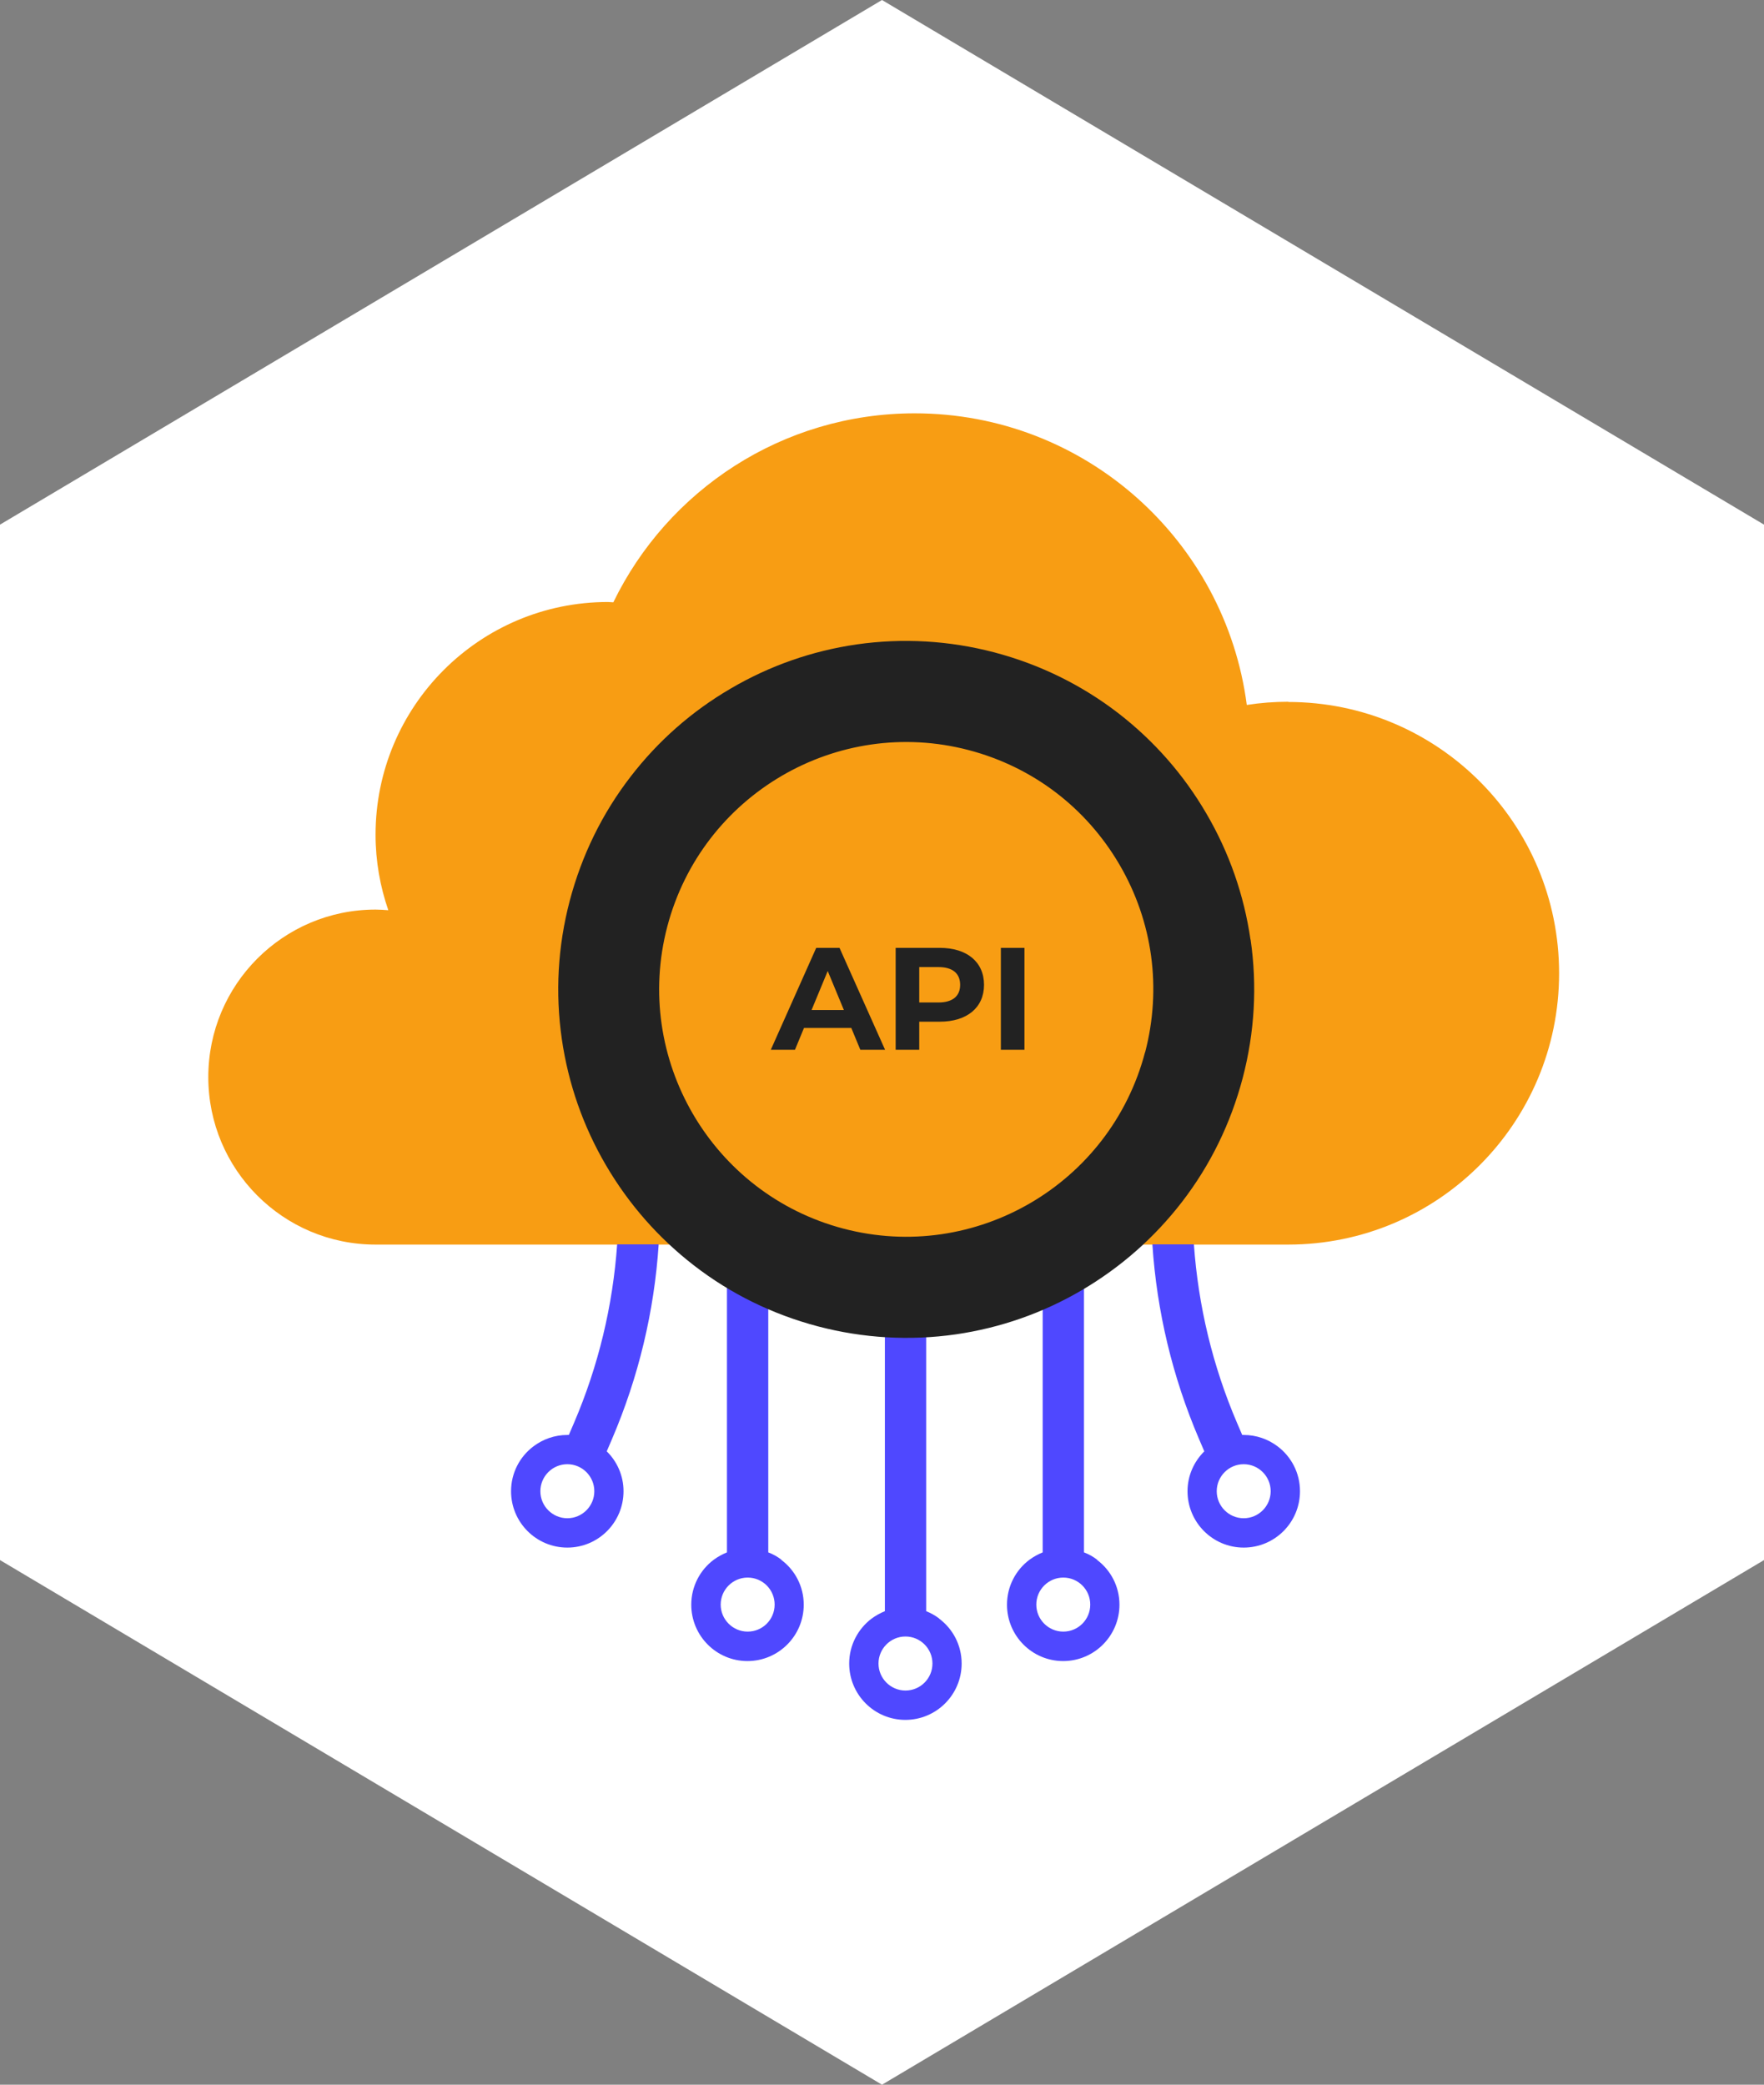
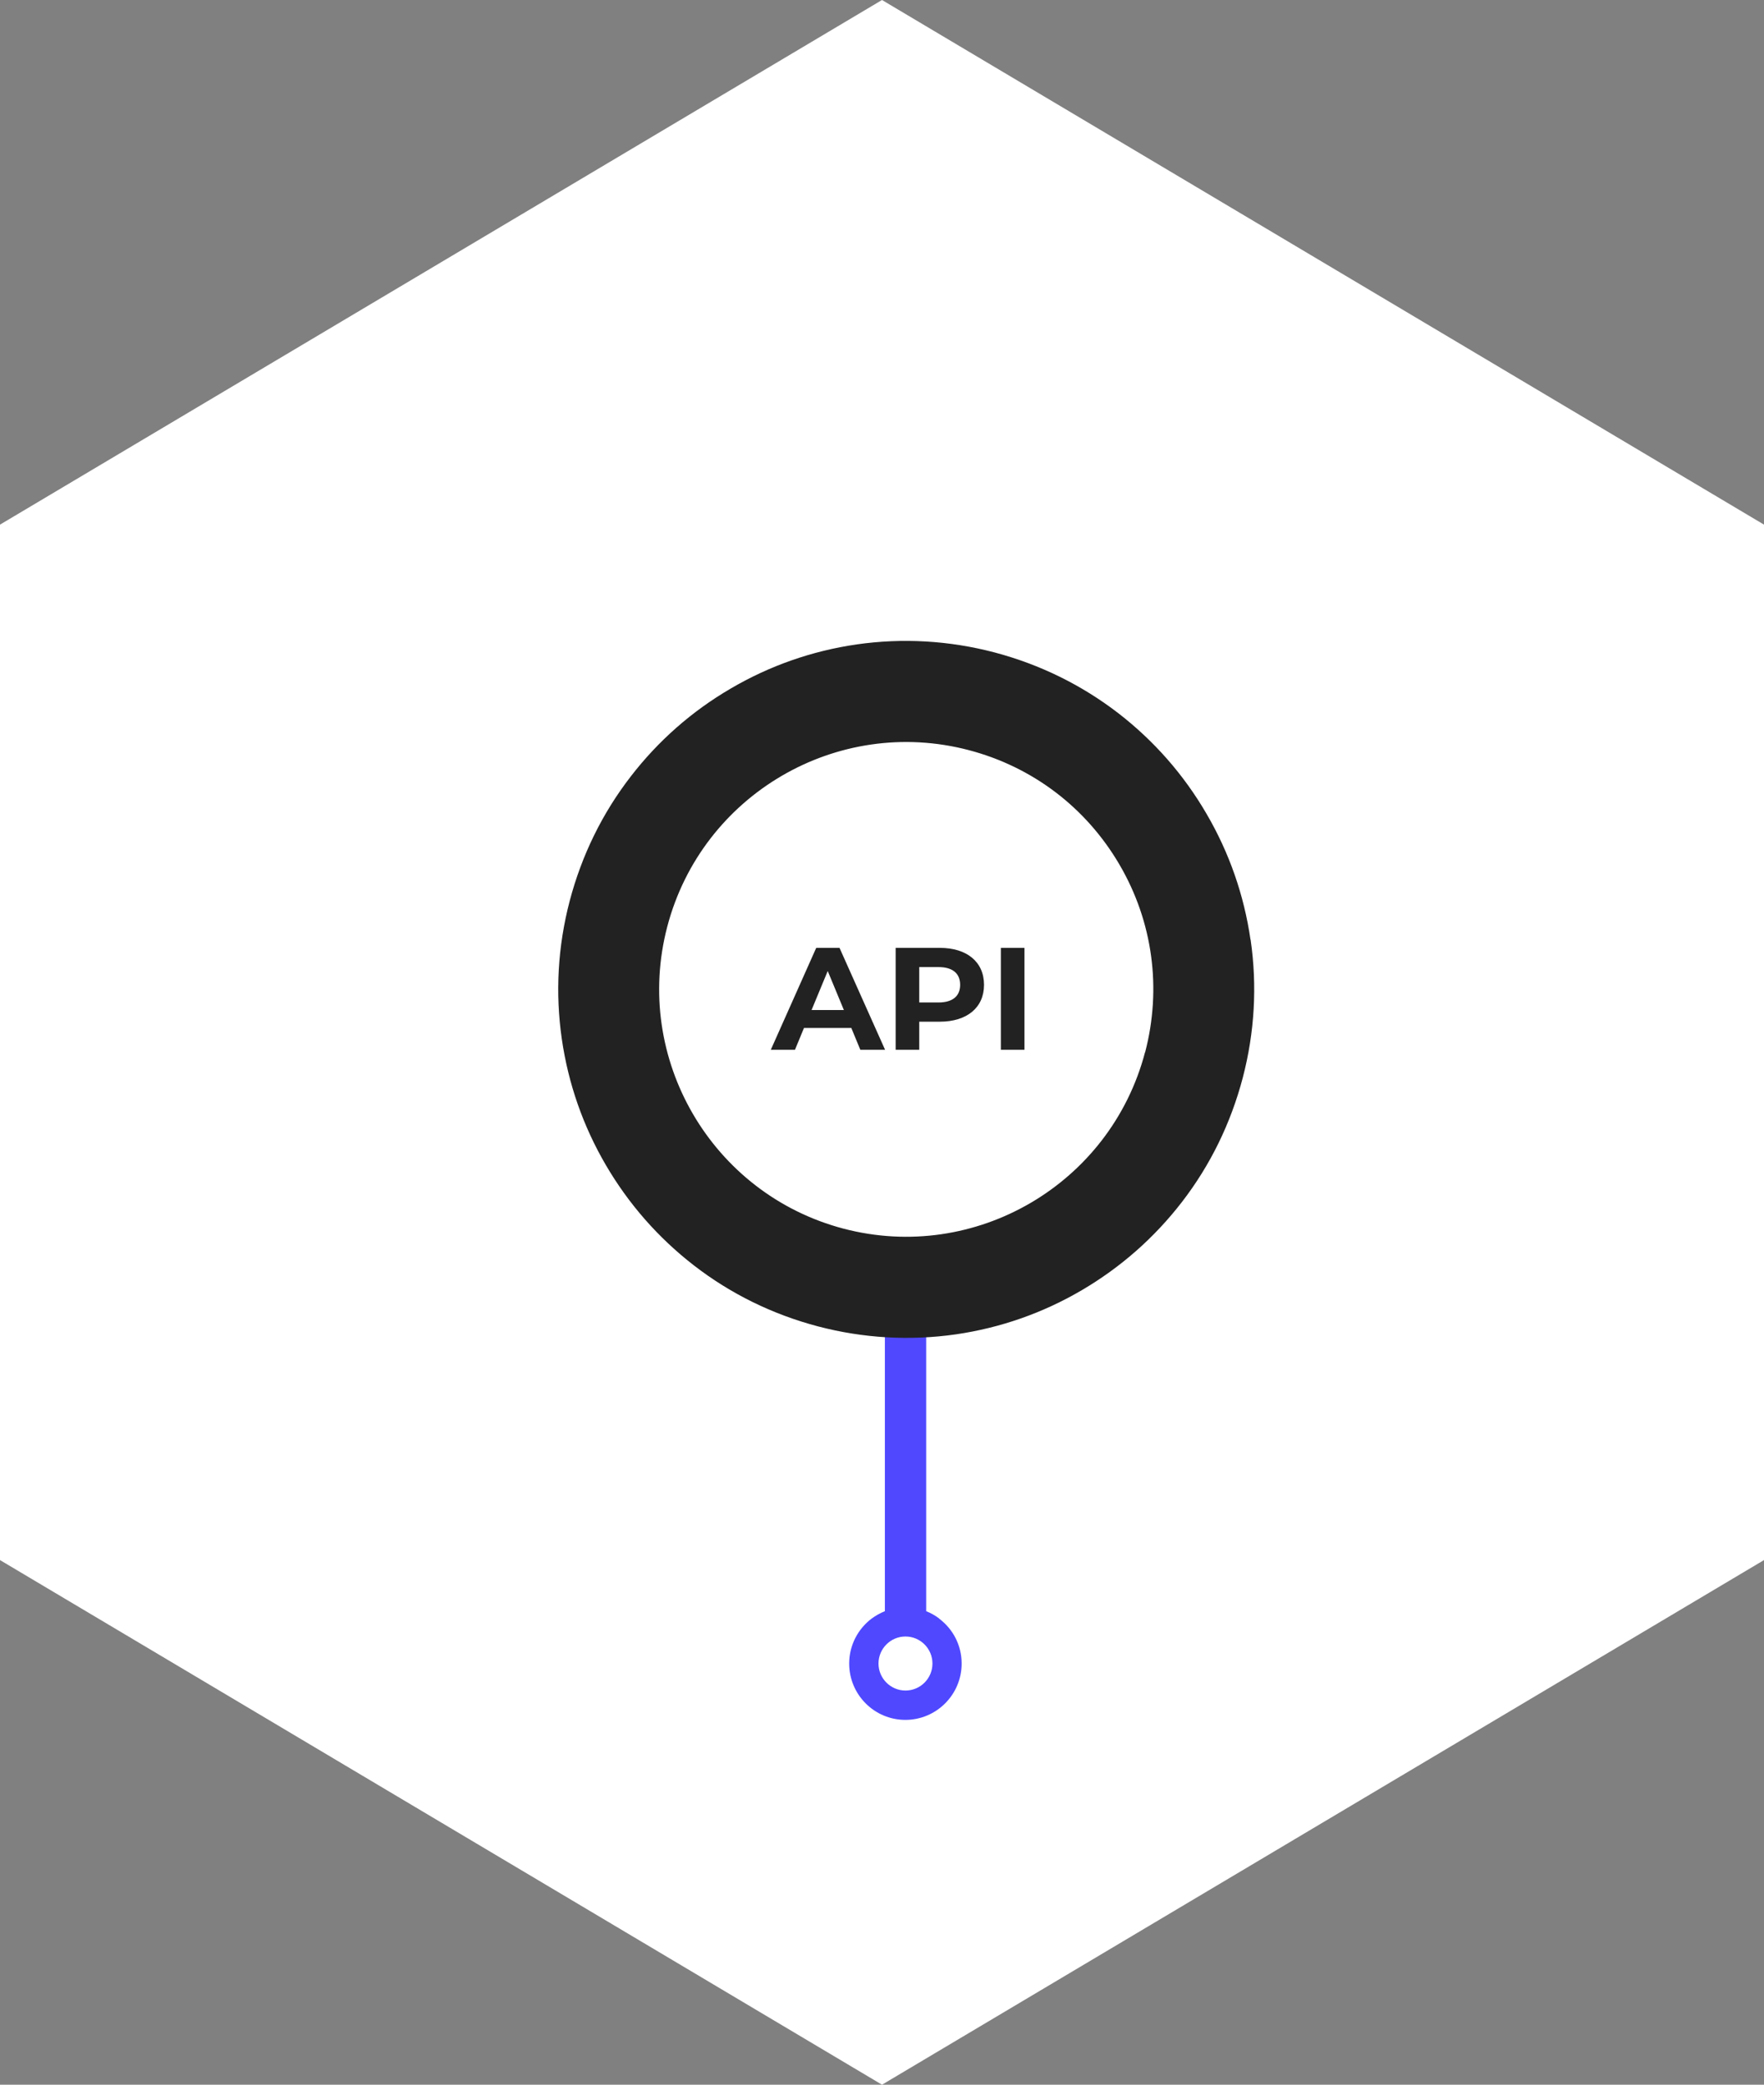
<svg xmlns="http://www.w3.org/2000/svg" width="474" height="560" viewBox="0 0 474 560" fill="none">
  <rect x="0" y="0" width="474" height="560" fill="#808080" stroke="none" />
  <path fill-rule="evenodd" clip-rule="evenodd" d="M0 140.927L118.5 70.464L237 0L355.5 70.464L474 140.927V419.073L355.5 489.536L237 560L118.5 489.536L0 419.073V140.927Z" fill="white" />
-   <path d="M346.177 188.509C342.382 188.509 338.673 188.794 335.02 189.366C329.256 145.169 291.532 111.029 245.79 111.029C210.177 111.029 179.387 131.742 164.806 161.797C164.321 161.797 163.836 161.711 163.35 161.711C128.851 161.711 100.915 189.709 100.915 224.22C100.915 231.334 102.142 238.133 104.339 244.504C103.198 244.418 102.085 244.333 100.915 244.333C76.089 244.333 55.971 264.474 55.971 289.329C55.971 314.184 76.089 334.325 100.915 334.325H346.149C386.355 334.325 418.943 301.699 418.943 261.446C418.943 221.192 386.355 188.566 346.149 188.566L346.177 188.509Z" fill="#F89D13" />
-   <path d="M294.814 418.975C293.729 418.146 292.559 417.489 291.275 417.004V334.296H280.175V417.004C278.919 417.518 277.721 418.175 276.636 418.975C272.955 421.718 270.587 426.117 270.587 431.06C270.587 439.43 277.35 446.201 285.682 446.201C294.015 446.201 300.806 439.43 300.806 431.06C300.806 426.117 298.438 421.746 294.756 419.004L294.814 418.975ZM285.711 438.288C281.716 438.288 278.463 435.031 278.463 431.031C278.463 427.031 281.716 423.775 285.711 423.775C289.734 423.775 292.959 427.031 292.959 431.031C292.959 435.031 289.734 438.288 285.711 438.288ZM333.793 385.463L332.395 382.207C325.832 366.865 321.979 350.781 320.809 334.268H309.652C310.85 352.295 315.045 369.865 322.208 386.606L323.606 389.863C320.838 392.606 319.097 396.377 319.097 400.576C319.097 408.947 325.86 415.718 334.193 415.718C342.553 415.718 349.316 408.947 349.316 400.576C349.316 395.634 346.948 391.263 343.295 388.52C340.756 386.606 337.617 385.463 334.193 385.463C334.05 385.463 333.936 385.463 333.793 385.463ZM341.441 400.576C341.441 404.576 338.187 407.833 334.193 407.833C330.198 407.833 326.945 404.576 326.945 400.576C326.945 396.577 330.198 393.32 334.193 393.32C338.187 393.32 341.441 396.577 341.441 400.576ZM209.978 418.975C208.893 418.146 207.723 417.489 206.439 417.004V334.296H195.339V417.004C194.083 417.518 192.885 418.175 191.8 418.975C188.119 421.718 185.751 426.117 185.751 431.06C185.751 439.43 192.514 446.201 200.846 446.201C209.179 446.201 215.97 439.43 215.97 431.06C215.97 426.117 213.602 421.746 209.92 419.004L209.978 418.975ZM200.903 438.288C196.908 438.288 193.655 435.031 193.655 431.031C193.655 427.031 196.908 423.775 200.903 423.775C204.927 423.775 208.151 427.031 208.151 431.031C208.151 435.031 204.927 438.288 200.903 438.288ZM152.45 415.718C160.782 415.718 167.545 408.947 167.545 400.576C167.545 396.377 165.805 392.577 163.037 389.863L164.435 386.606C171.597 369.865 175.792 352.323 176.991 334.268H165.833C164.663 350.781 160.811 366.865 154.248 382.207L152.849 385.463C152.849 385.463 152.593 385.463 152.45 385.463C149.026 385.463 145.887 386.606 143.347 388.52C139.695 391.263 137.326 395.634 137.326 400.576C137.326 408.947 144.089 415.718 152.45 415.718ZM152.45 393.32C156.445 393.32 159.698 396.577 159.698 400.576C159.698 404.576 156.445 407.833 152.45 407.833C148.455 407.833 145.202 404.576 145.202 400.576C145.202 396.577 148.455 393.32 152.45 393.32Z" fill="#4F48FF" />
  <path d="M252.41 434.802C251.325 433.974 250.155 433.317 248.871 432.802V334.268H237.771V432.802C236.515 433.317 235.317 433.974 234.233 434.774C230.58 437.516 228.183 441.916 228.183 446.858C228.183 455.229 234.946 462 243.278 462C251.611 462 258.402 455.229 258.402 446.858C258.402 441.916 256.034 437.545 252.353 434.802H252.41ZM243.307 454.115C239.312 454.115 236.059 450.858 236.059 446.858C236.059 442.859 239.312 439.602 243.307 439.602C247.302 439.602 250.555 442.859 250.555 446.858C250.555 450.858 247.33 454.115 243.307 454.115Z" fill="#4F48FF" />
  <path d="M336.019 252.417C334.279 240.446 330.312 229.047 324.177 218.562C318.07 208.077 310.109 199.021 300.55 191.622C290.619 183.965 279.405 178.48 267.22 175.252C255.007 172.052 242.537 171.338 230.153 173.109C218.196 174.852 206.811 178.823 196.338 184.965C185.865 191.079 176.82 199.05 169.429 208.649C161.782 218.562 156.303 229.79 153.078 242.018C149.882 254.217 149.169 266.73 150.967 279.129C152.707 291.099 156.674 302.498 162.809 312.983C168.944 323.468 176.905 332.524 186.465 339.924C196.367 347.58 207.581 353.066 219.794 356.294C231.979 359.494 244.477 360.208 256.862 358.437C268.818 356.694 280.204 352.723 290.676 346.58C301.149 340.438 310.195 332.467 317.585 322.897C325.233 312.983 330.712 301.756 333.936 289.528C337.132 277.329 337.846 264.816 336.048 252.417H336.019ZM307.683 282.643C298.381 318.068 262.055 339.352 226.643 330.039C191.259 320.725 170 284.357 179.302 248.903C188.605 213.477 224.931 192.193 260.343 201.507C277.493 206.02 291.846 216.934 300.806 232.247C309.767 247.56 312.192 265.473 307.712 282.643H307.683Z" fill="#222222" />
  <path d="M231.178 282L228.752 276.132H216.038L213.613 282H207.119L219.324 254.616H225.584L237.828 282H231.178ZM218.073 271.32H226.757L222.415 260.836L218.073 271.32ZM252.523 254.616C259.838 254.616 264.415 258.411 264.415 264.552C264.415 270.655 259.838 274.45 252.523 274.45H247.007V282H240.669V254.616H252.523ZM252.171 269.286C256.043 269.286 257.999 267.526 257.999 264.552C257.999 261.54 256.043 259.78 252.171 259.78H247.007V269.286H252.171ZM268.94 282V254.616H275.277V282H268.94Z" fill="#222222" />
</svg>